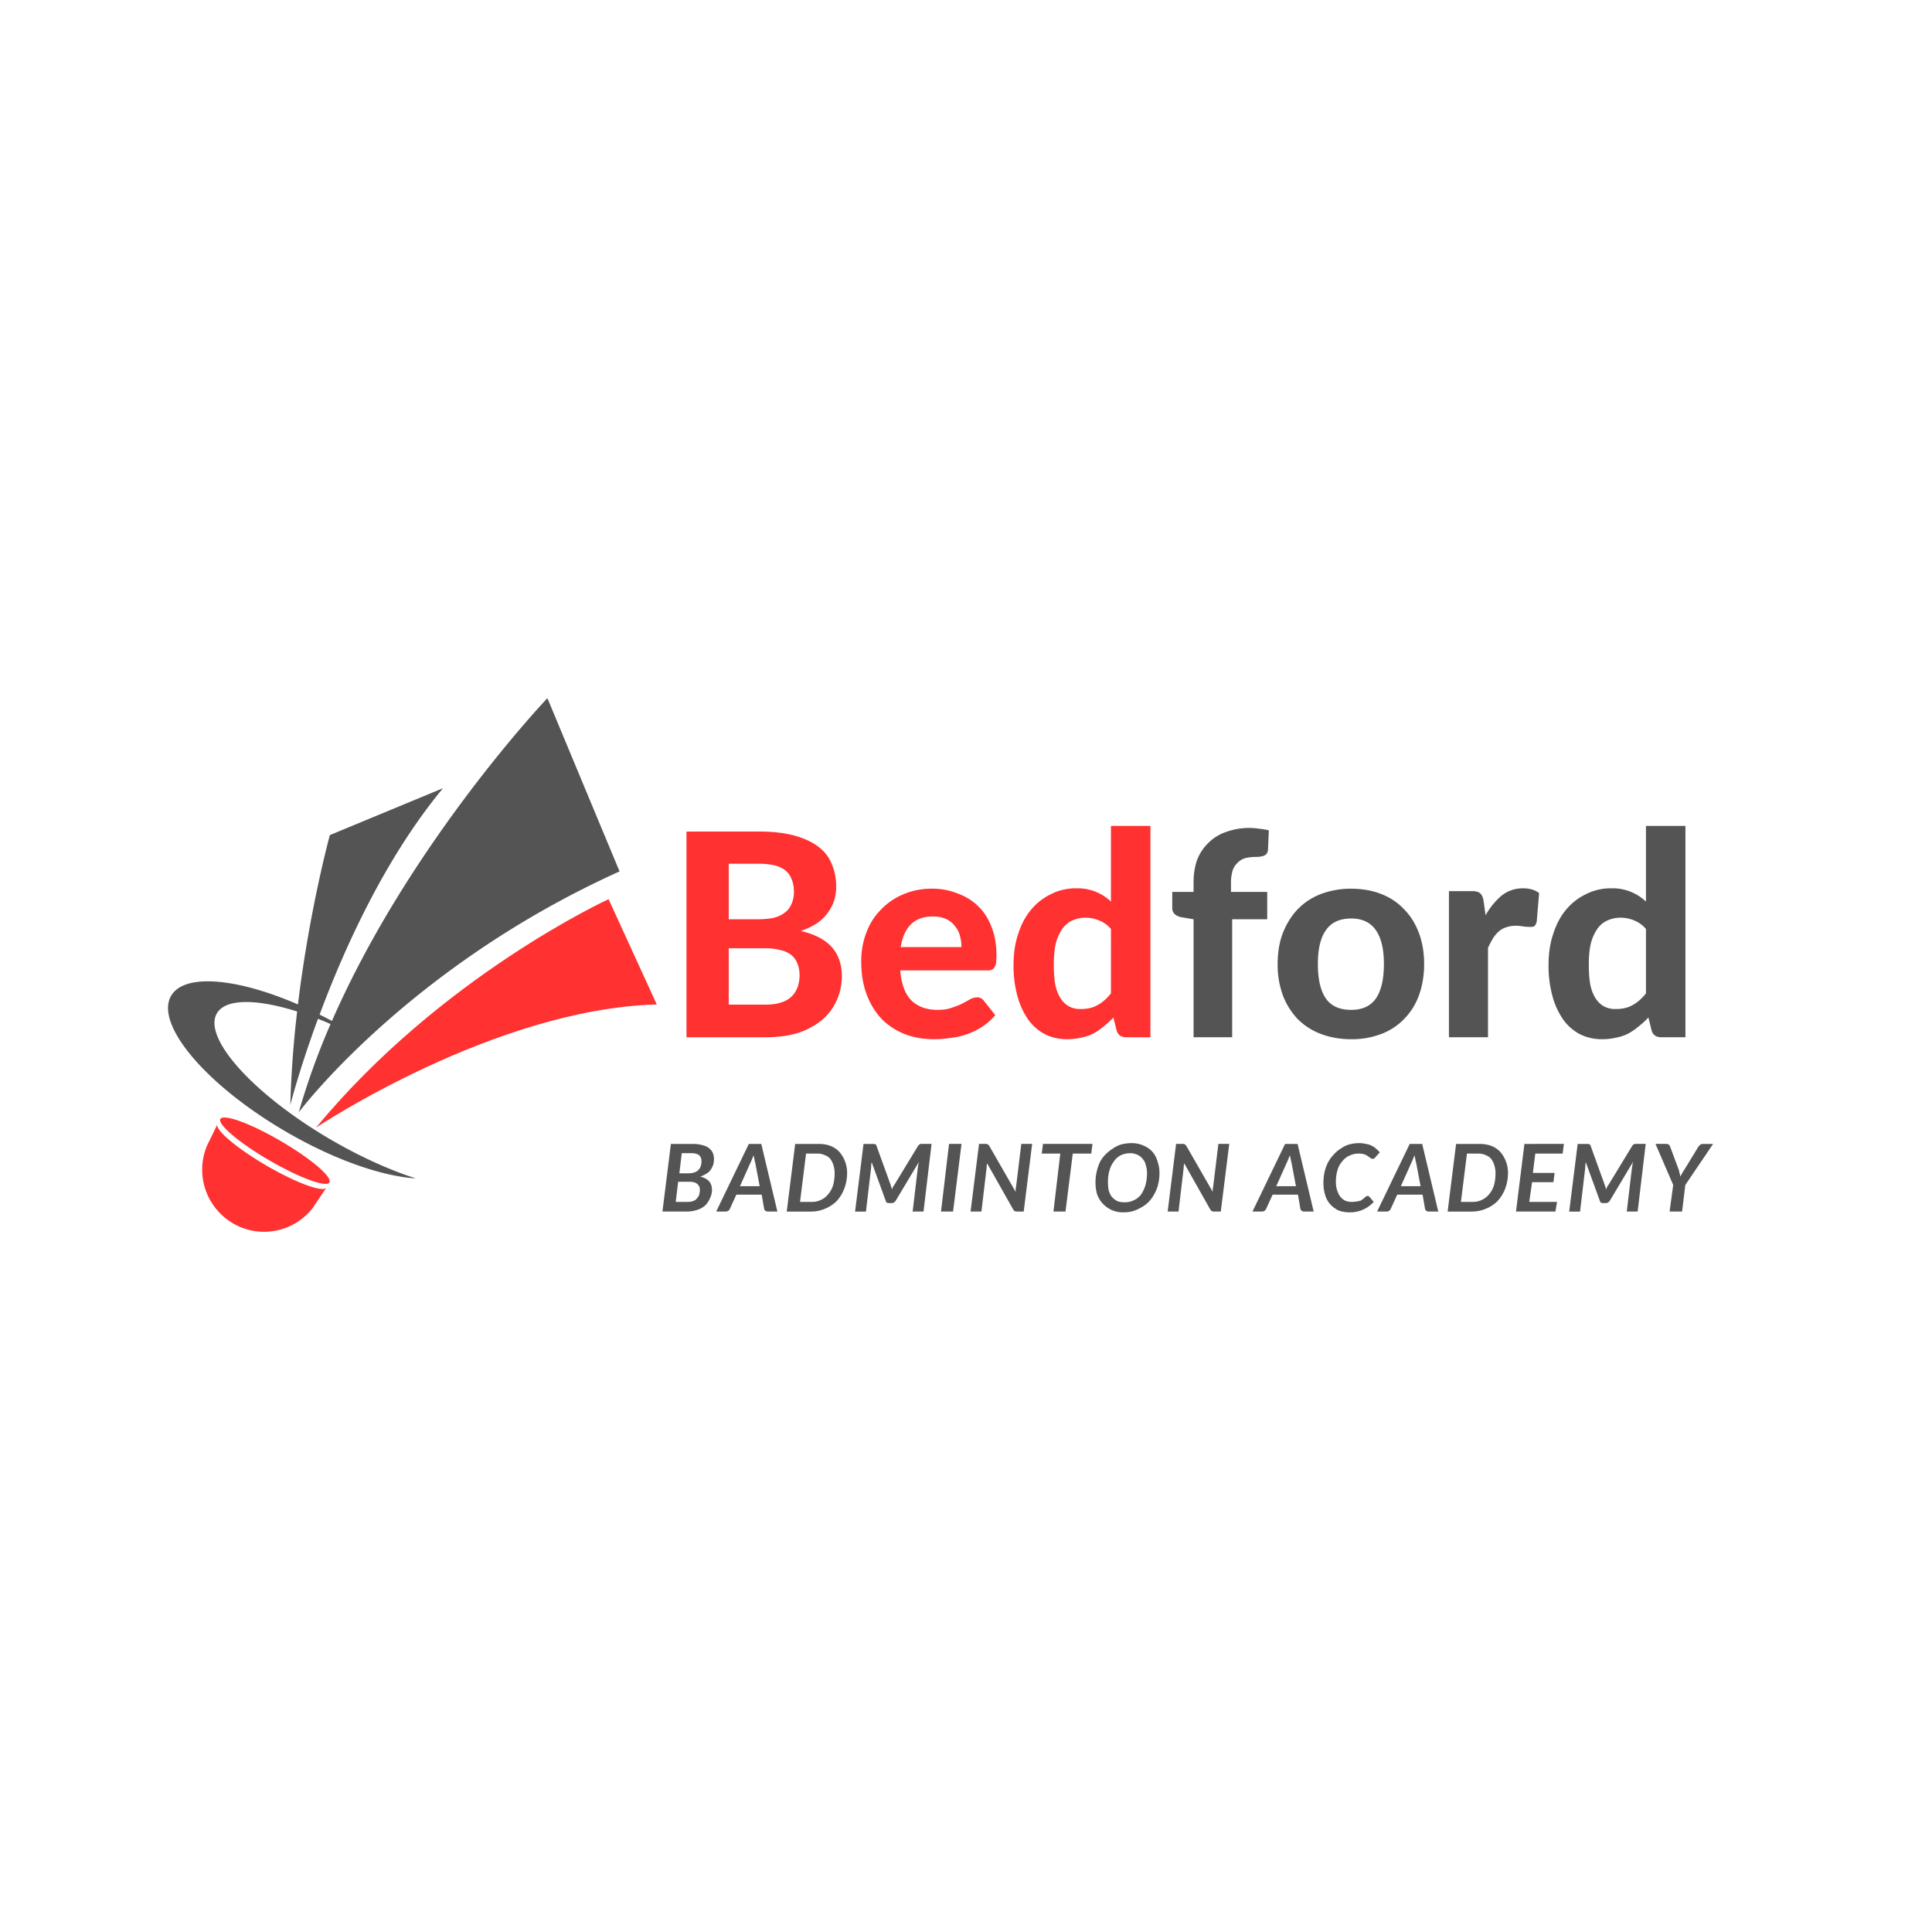
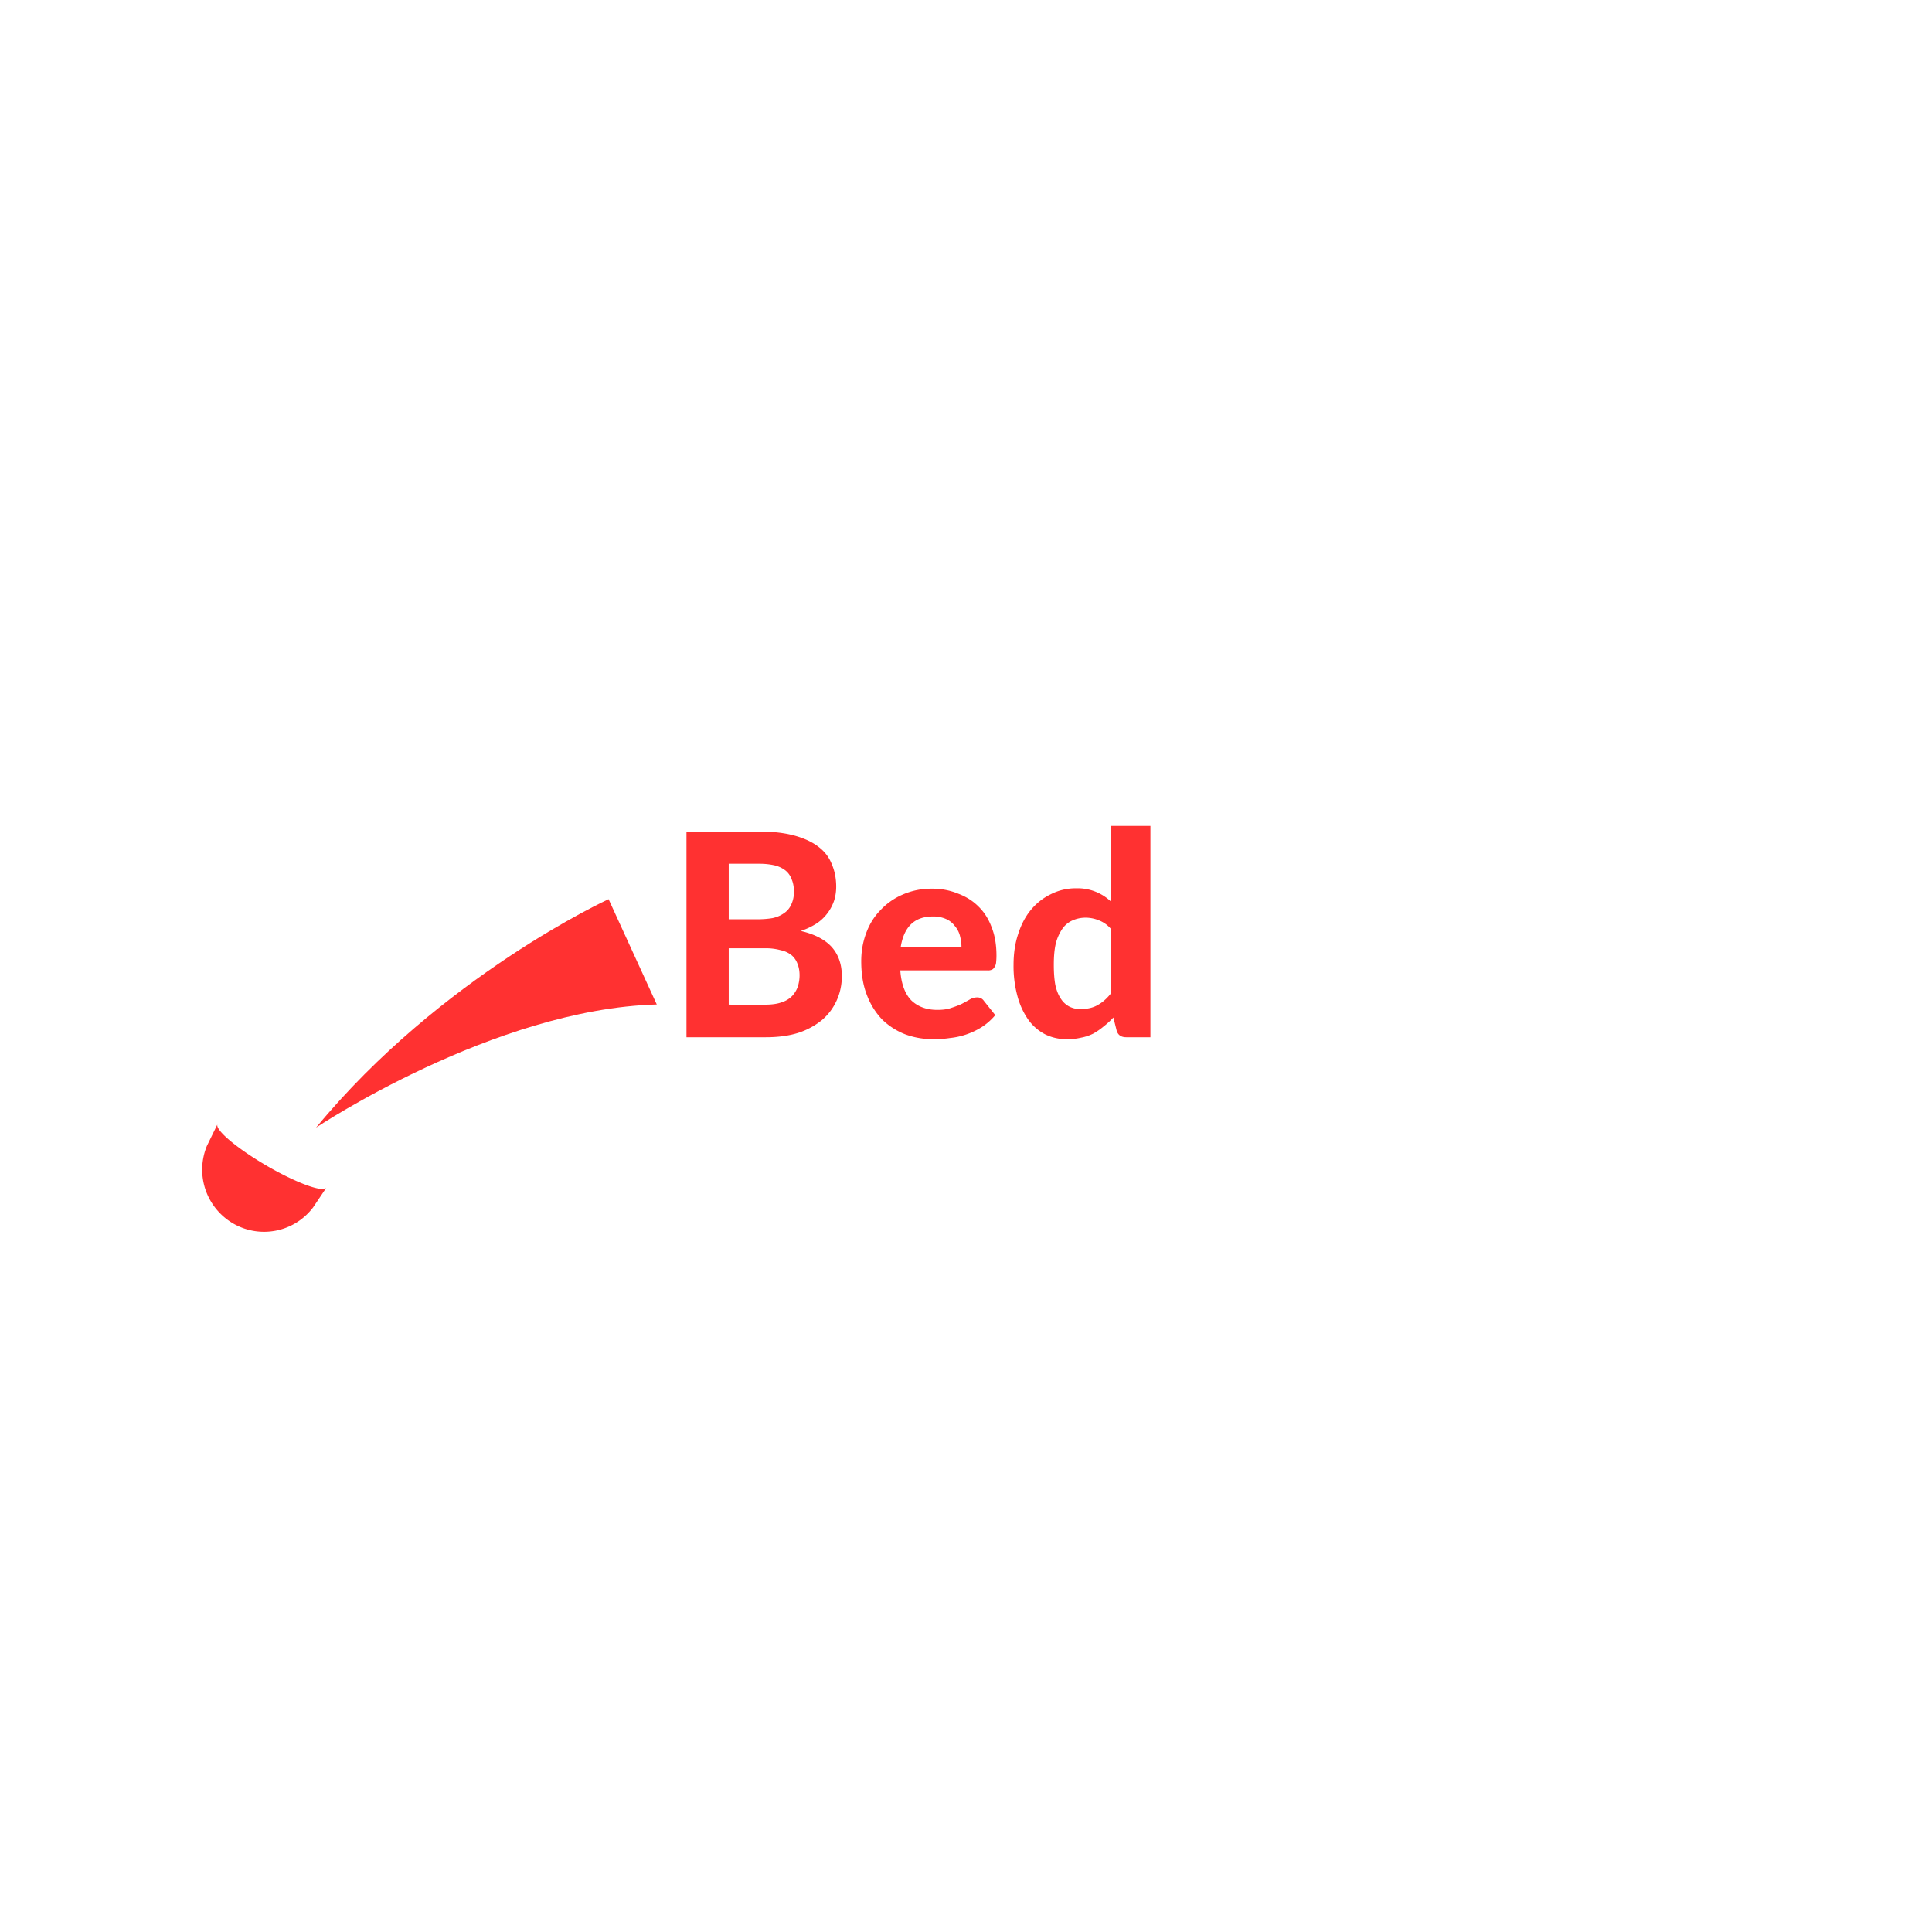
<svg xmlns="http://www.w3.org/2000/svg" width="100" height="100" version="1.0" viewBox="0 0 75 75">
  <defs>
    <clipPath id="a">
-       <path d="M6 27.102h19V46H6Zm0 0" />
-     </clipPath>
+       </clipPath>
    <clipPath id="b">
      <path d="M12 34h13.5v10H12Zm0 0" />
    </clipPath>
  </defs>
-   <path fill="#fff" d="M-7.5-7.5h90v90h-90z" />
-   <path fill="#fff" d="M-7.5-7.5h90v90h-90z" />
-   <path fill="#ff3131" d="M10.89 44.29c-1.167-.68-2.214-1.063-2.335-.852-.117.207.73.93 1.902 1.609 1.168.68 2.215 1.062 2.332.855.121-.21-.73-.93-1.898-1.613" />
  <path fill="#ff3131" d="M10.34 45.246c-1.137-.664-1.973-1.367-1.902-1.594l-.403.825a2.415 2.415 0 0 0 1.012 3.015 2.388 2.388 0 0 0 3.105-.617l.512-.762c-.16.176-1.184-.203-2.324-.867" />
  <g clip-path="url(#a)">
    <path fill="#545454" d="M8.418 39.34c.336-.582 1.543-.57 3.117-.074a40.513 40.513 0 0 0-.265 3.625s.351-1.383 1.074-3.34c.16.062.324.129.488.203a27.562 27.562 0 0 0-1.234 3.426s4.203-5.625 12.453-9.352l-2.801-6.726s-5.336 5.609-8.363 12.53c-.164-.085-.32-.167-.48-.245.96-2.578 2.546-6.086 4.792-8.79l-4.394 1.821s-.785 2.852-1.239 6.574c-2.379-1.031-4.418-1.215-4.925-.332-.637 1.106 1.359 3.465 4.457 5.27 1.882 1.097 3.738 1.734 5.047 1.816-.993-.316-2.13-.824-3.286-1.496-3.004-1.75-4.996-3.95-4.441-4.91" />
  </g>
  <g clip-path="url(#b)">
    <path fill="#ff3131" d="M12.27 43.773s6.898-4.609 13.226-4.78l-1.871-4.087s-6.5 2.98-11.355 8.867" />
  </g>
  <path fill="#ff3131" d="M29.711 39c.258 0 .473-.032.64-.094a.963.963 0 0 0 .407-.25c.102-.114.176-.239.219-.375.039-.133.062-.274.062-.422 0-.164-.027-.313-.078-.438a.797.797 0 0 0-.218-.328.969.969 0 0 0-.422-.203 2.178 2.178 0 0 0-.625-.078h-1.407v2.187Zm-1.422-5.47v2.157h1.079c.238 0 .445-.016.625-.047.175-.039.32-.102.437-.187a.765.765 0 0 0 .281-.329c.07-.144.11-.312.11-.5 0-.195-.032-.363-.094-.5a.75.75 0 0 0-.25-.343 1.119 1.119 0 0 0-.406-.188 2.638 2.638 0 0 0-.594-.062Zm1.188-1.25c.531 0 .984.055 1.36.157.382.105.695.25.937.437.238.18.41.403.515.672.114.262.172.555.172.875a1.8 1.8 0 0 1-.078.532 1.734 1.734 0 0 1-.672.89 2.81 2.81 0 0 1-.625.297c.54.125.942.336 1.203.625.258.293.391.668.391 1.125 0 .344-.07.664-.203.953a2.156 2.156 0 0 1-.563.75 2.85 2.85 0 0 1-.921.5c-.368.117-.79.172-1.266.172h-3.078v-7.984Zm7.847 4.485c0-.156-.024-.305-.063-.453a.97.97 0 0 0-.203-.375.841.841 0 0 0-.344-.266 1.202 1.202 0 0 0-.5-.093c-.367 0-.652.105-.859.312-.2.2-.328.492-.39.875Zm-2.375.906c.039.532.187.922.437 1.172.258.242.594.36 1 .36.22 0 .399-.024.547-.079.156-.05.29-.101.406-.156.114-.062.22-.117.313-.172a.589.589 0 0 1 .281-.078c.114 0 .203.047.266.14l.437.548a2.314 2.314 0 0 1-.53.468 2.865 2.865 0 0 1-1.235.422 4.16 4.16 0 0 1-.61.047c-.398 0-.765-.062-1.109-.187a2.683 2.683 0 0 1-.906-.578 2.8 2.8 0 0 1-.594-.954c-.148-.375-.219-.812-.219-1.312 0-.383.063-.742.188-1.078.125-.344.304-.64.547-.89a2.54 2.54 0 0 1 .859-.61 2.755 2.755 0 0 1 1.156-.235 2.6 2.6 0 0 1 1 .188c.313.117.578.281.797.5.227.219.399.492.516.812.125.313.187.68.187 1.094 0 .117-.008.211-.015.281a.369.369 0 0 1-.063.172.217.217 0 0 1-.094.094.366.366 0 0 1-.172.031Zm8.178-1.609a1.15 1.15 0 0 0-.453-.328 1.36 1.36 0 0 0-.531-.11c-.188 0-.36.04-.516.11a.935.935 0 0 0-.39.328 1.785 1.785 0 0 0-.25.562c-.055.23-.078.508-.078.829 0 .312.02.578.062.796.05.22.125.399.219.532a.871.871 0 0 0 .328.297.93.93 0 0 0 .422.093c.27 0 .492-.05.672-.156.187-.102.36-.254.515-.453Zm1.532-4v8.203h-.938c-.2 0-.324-.086-.375-.266l-.125-.5a3.104 3.104 0 0 1-.375.344c-.125.106-.262.2-.406.281a1.79 1.79 0 0 1-.469.157 2.416 2.416 0 0 1-.547.062c-.304 0-.586-.062-.844-.187a1.86 1.86 0 0 1-.656-.563 2.9 2.9 0 0 1-.422-.906 4.425 4.425 0 0 1-.156-1.234c0-.426.055-.817.172-1.172.113-.364.273-.676.484-.938.22-.27.477-.476.782-.625a2.13 2.13 0 0 1 1-.234 1.874 1.874 0 0 1 1.343.515v-2.937Zm0 0" />
-   <path fill="#545454" d="M46.334 40.265v-4.578l-.453-.078a.55.55 0 0 1-.282-.125.336.336 0 0 1-.093-.25v-.61h.828v-.375c0-.32.047-.613.14-.875.102-.257.25-.476.438-.656a1.76 1.76 0 0 1 .687-.422 2.606 2.606 0 0 1 1.282-.125c.125.012.25.032.375.063l-.032.75c-.011.117-.062.195-.156.234a.861.861 0 0 1-.297.047c-.156 0-.297.016-.422.047a.649.649 0 0 0-.297.172.763.763 0 0 0-.203.312 1.695 1.695 0 0 0-.062.5v.328h1.406v1.063h-1.36v4.578Zm6.123-5.765c.426 0 .813.07 1.156.203.352.136.649.335.891.593.25.25.441.559.578.922.133.356.203.758.203 1.203 0 .45-.07.856-.203 1.22a2.522 2.522 0 0 1-.578.92 2.41 2.41 0 0 1-.89.58 3.213 3.213 0 0 1-1.157.202c-.43 0-.82-.07-1.172-.203a2.505 2.505 0 0 1-.906-.578 2.746 2.746 0 0 1-.578-.922 3.439 3.439 0 0 1-.203-1.219c0-.445.066-.847.203-1.203.144-.363.336-.672.578-.922.25-.258.55-.457.906-.593a3.293 3.293 0 0 1 1.172-.204Zm0 4.703c.426 0 .742-.145.953-.438.207-.3.313-.75.313-1.344 0-.582-.106-1.02-.313-1.312-.21-.301-.527-.453-.953-.453-.45 0-.777.152-.984.453-.211.293-.313.73-.313 1.312 0 .594.102 1.043.313 1.344.207.293.535.438.984.438Zm5.213-3.673a2.79 2.79 0 0 1 .625-.765c.239-.187.516-.281.828-.281.258 0 .47.062.625.187l-.093 1.11c-.024.086-.055.14-.094.172-.031.023-.086.03-.156.03a2.52 2.52 0 0 1-.25-.015 1.919 1.919 0 0 0-.313-.031c-.137 0-.262.023-.375.062a.766.766 0 0 0-.281.157 1.212 1.212 0 0 0-.234.28 4.324 4.324 0 0 0-.188.36v3.47h-1.516v-5.673h.907c.144 0 .25.031.312.094.063.055.102.148.125.281Zm6.226.532a1.15 1.15 0 0 0-.453-.328 1.36 1.36 0 0 0-.531-.11c-.188 0-.36.04-.516.11a.935.935 0 0 0-.39.328 1.785 1.785 0 0 0-.25.562c-.055.23-.078.508-.078.829 0 .312.02.578.062.796.05.22.125.399.219.532a.871.871 0 0 0 .328.297.93.93 0 0 0 .422.093c.27 0 .492-.05.672-.156.187-.102.36-.254.515-.453Zm1.532-4v8.203h-.938c-.2 0-.324-.086-.375-.266l-.125-.5a3.104 3.104 0 0 1-.375.344c-.125.106-.262.2-.406.281a1.79 1.79 0 0 1-.469.157 2.416 2.416 0 0 1-.547.062c-.304 0-.586-.062-.844-.187a1.86 1.86 0 0 1-.656-.563 2.9 2.9 0 0 1-.422-.906 4.425 4.425 0 0 1-.156-1.234c0-.426.055-.817.172-1.172.113-.364.273-.676.484-.938.22-.27.477-.476.782-.625a2.13 2.13 0 0 1 1-.234 1.874 1.874 0 0 1 1.343.515v-2.937Zm-39.712 14.97.328-2.625h.844c.145 0 .27.016.375.047a.615.615 0 0 1 .25.11c.07.054.125.117.156.187a.634.634 0 0 1 .047.25.822.822 0 0 1-.03.219 1.05 1.05 0 0 1-.095.187.51.51 0 0 1-.172.156.936.936 0 0 1-.234.11c.156.043.27.105.344.187.07.086.11.196.11.328a.725.725 0 0 1-.079.329.846.846 0 0 1-.187.28.863.863 0 0 1-.313.173 1.294 1.294 0 0 1-.422.062Zm.61-1.156-.094.781h.453a.63.63 0 0 0 .219-.031c.062-.02.11-.05.14-.094a.442.442 0 0 0 .094-.14.671.671 0 0 0 .031-.204.273.273 0 0 0-.093-.218c-.063-.063-.164-.094-.297-.094Zm.047-.328h.343c.164 0 .29-.035.375-.11.094-.082.14-.203.14-.359 0-.101-.03-.18-.093-.234-.062-.051-.164-.078-.297-.078h-.375Zm3.805 1.484h-.36a.172.172 0 0 1-.108-.031.146.146 0 0 1-.047-.078l-.094-.547h-.984l-.25.547a.152.152 0 0 1-.063.078.18.18 0 0 1-.11.031h-.359l1.266-2.625h.484Zm-1.453-.984h.766l-.172-.906a.956.956 0 0 1-.031-.141 1.842 1.842 0 0 1-.032-.156 4.337 4.337 0 0 0-.062.156c-.024.055-.043.102-.063.14Zm4.16-.516c0 .219-.04.422-.11.61a1.51 1.51 0 0 1-.296.484 1.343 1.343 0 0 1-.454.297c-.167.074-.355.11-.562.11h-.922l.328-2.626h.922c.164 0 .317.028.453.078.133.055.25.133.344.235a1.25 1.25 0 0 1 .297.812Zm-.485.016a.99.99 0 0 0-.046-.313.748.748 0 0 0-.125-.25.5.5 0 0 0-.204-.14.674.674 0 0 0-.28-.063h-.454l-.234 1.875h.453a.771.771 0 0 0 .36-.078.742.742 0 0 0 .28-.219.94.94 0 0 0 .188-.343c.039-.133.062-.29.062-.47Zm2.17.437c.007.032.019.063.03.094.008.031.02.063.032.094.008-.031.02-.063.031-.094.02-.031.04-.062.063-.094l.921-1.515.032-.032c.007-.007.02-.015.03-.015.009-.008.02-.016.032-.016h.422l-.312 2.625h-.422l.203-1.719a.369.369 0 0 0 .015-.093c.008-.04.02-.082.032-.125l-.907 1.515a.297.297 0 0 1-.078.078.263.263 0 0 1-.093.016h-.063a.308.308 0 0 1-.11-.016.146.146 0 0 1-.046-.078l-.547-1.5c0 .032-.008.07-.016.11v.093l-.203 1.72h-.422l.328-2.626h.407c.02 0 .035.008.047.016.007 0 .019.008.03.015.009.012.016.024.016.032Zm2.428 1.047h-.468l.312-2.625h.484Zm1.258-2.625h.046c.008 0 .02.008.032.016.007 0 .02.008.03.015.009.012.02.024.032.032l1.031 1.797v-.094c0-.031.004-.063.016-.094l.203-1.672h.422l-.328 2.625h-.25a.263.263 0 0 1-.094-.015c-.023-.008-.043-.032-.062-.063l-1.016-1.797a.386.386 0 0 1-.016.094v.062l-.203 1.72h-.422l.329-2.626Zm4.154 0-.047.375h-.718l-.282 2.25h-.468l.265-2.25h-.719l.047-.375Zm2.601 1.125c0 .149-.015.29-.047.422a1.433 1.433 0 0 1-.14.375 1.483 1.483 0 0 1-.203.297 1.158 1.158 0 0 1-.297.234 1.62 1.62 0 0 1-.344.157 1.45 1.45 0 0 1-.375.046 1.056 1.056 0 0 1-1.016-.703 1.639 1.639 0 0 1-.062-.468 1.921 1.921 0 0 1 .172-.781c.062-.114.133-.212.219-.298.093-.093.191-.171.296-.234.102-.07.211-.125.329-.156.125-.031.253-.047.39-.047.164 0 .317.031.453.094a.96.96 0 0 1 .344.234.97.97 0 0 1 .203.375c.051.149.078.297.078.453Zm-.484.016a.99.99 0 0 0-.047-.313.506.506 0 0 0-.125-.25.468.468 0 0 0-.203-.156.63.63 0 0 0-.266-.062.907.907 0 0 0-.375.078.727.727 0 0 0-.265.234 1.001 1.001 0 0 0-.172.344 1.513 1.513 0 0 0-.063.453c0 .125.008.242.032.344.03.093.07.18.125.25a.856.856 0 0 0 .203.156.786.786 0 0 0 .28.047.771.771 0 0 0 .36-.078.742.742 0 0 0 .282-.22c.07-.1.128-.222.171-.358.04-.145.063-.301.063-.47Zm1.379-1.141h.047c.008 0 .02.008.031.016.008 0 .02.008.032.015a.114.114 0 0 0 .03.032l1.032 1.797v-.094c0-.031.004-.063.016-.094l.203-1.672h.422l-.328 2.625h-.25a.263.263 0 0 1-.094-.015c-.024-.008-.043-.032-.063-.063l-1.015-1.797a.386.386 0 0 1-.016.094v.062l-.203 1.72h-.422l.328-2.626Zm5.091 2.625h-.36a.172.172 0 0 1-.11-.031.146.146 0 0 1-.046-.078l-.094-.547h-.984l-.25.547a.152.152 0 0 1-.063.078.18.18 0 0 1-.109.031h-.36l1.266-2.625h.485Zm-1.453-.984h.765l-.172-.906a.956.956 0 0 1-.03-.141 1.842 1.842 0 0 1-.032-.156 4.337 4.337 0 0 0-.063.156 2.406 2.406 0 0 1-.062.14Zm2.925.609c.07 0 .133-.004.187-.015.063-.008.114-.02.157-.032a.366.366 0 0 0 .093-.062.422.422 0 0 0 .078-.063c.02-.02.04-.035.063-.047.02-.007.035-.015.047-.015.02 0 .031.008.031.015.008 0 .02.008.031.016l.172.203a1.231 1.231 0 0 1-.938.406c-.167 0-.312-.027-.437-.078a1.078 1.078 0 0 1-.328-.25.958.958 0 0 1-.187-.36 1.587 1.587 0 0 1-.063-.452c0-.156.016-.301.047-.438a1.58 1.58 0 0 1 .14-.375c.063-.113.133-.21.22-.297.081-.093.175-.171.28-.234.102-.07.212-.125.329-.156.125-.031.25-.047.375-.047a1 1 0 0 1 .25.031.718.718 0 0 1 .406.188c.05.043.098.09.14.14l-.171.188a.091.091 0 0 1-.047.047c-.012.011-.031.015-.063.015a.126.126 0 0 1-.078-.03.774.774 0 0 0-.094-.063.392.392 0 0 0-.14-.079.65.65 0 0 0-.219-.03.799.799 0 0 0-.36.077.708.708 0 0 0-.28.22.865.865 0 0 0-.188.343 1.513 1.513 0 0 0-.063.453c0 .125.016.234.047.328.032.094.07.18.125.25a.606.606 0 0 0 .188.156.62.62 0 0 0 .25.047Zm3.365.375h-.36a.172.172 0 0 1-.109-.031.146.146 0 0 1-.046-.078l-.094-.547h-.985l-.25.547a.152.152 0 0 1-.062.078.18.18 0 0 1-.11.031h-.359l1.266-2.625h.484Zm-1.453-.984h.766l-.172-.906a.956.956 0 0 1-.031-.141 1.842 1.842 0 0 1-.032-.156 4.337 4.337 0 0 0-.062.156c-.024.055-.043.102-.063.14Zm4.159-.516c0 .219-.038.422-.109.61a1.51 1.51 0 0 1-.297.484 1.343 1.343 0 0 1-.453.297c-.168.074-.355.11-.562.11h-.922l.328-2.626h.922c.164 0 .316.028.453.078.133.055.25.133.344.235a1.25 1.25 0 0 1 .297.812Zm-.484.016a.99.99 0 0 0-.047-.313.748.748 0 0 0-.125-.25.5.5 0 0 0-.203-.14.674.674 0 0 0-.28-.063h-.454l-.234 1.875h.453a.771.771 0 0 0 .36-.078.742.742 0 0 0 .28-.219.94.94 0 0 0 .188-.343c.039-.133.062-.29.062-.47Zm2.654-1.141-.047.375H59.6l-.094.75h.844l-.047.36h-.828l-.11.765h1.079l-.063.375h-1.53l.327-2.625Zm1.581 1.578a.8.8 0 0 0 .032.094c.007.031.02.063.03.094.009-.031.02-.063.032-.094.02-.031.04-.062.063-.094l.922-1.515.03-.032c.009-.007.02-.015.032-.015.008-.008.02-.016.031-.016h.423l-.313 2.625h-.422l.203-1.719a.37.37 0 0 0 .016-.093c.007-.04.019-.082.03-.125l-.905 1.515a.297.297 0 0 1-.079.078.263.263 0 0 1-.093.016h-.063a.308.308 0 0 1-.11-.016.146.146 0 0 1-.046-.078l-.547-1.5c0 .032-.008.07-.016.11v.093l-.203 1.72h-.422l.329-2.626h.405c.02 0 .035.008.047.016.007 0 .02.008.03.015.009.012.017.024.017.032Zm3.133.015-.125 1.032h-.485l.14-1.031-.687-1.594h.422c.04 0 .07.012.094.031.02.012.035.032.047.063l.344.922c.007.043.02.086.03.125.009.043.02.086.032.125.02-.04.04-.082.063-.125a.92.92 0 0 1 .078-.125l.562-.922.063-.063a.2.2 0 0 1 .11-.03h.39Zm0 0" />
</svg>